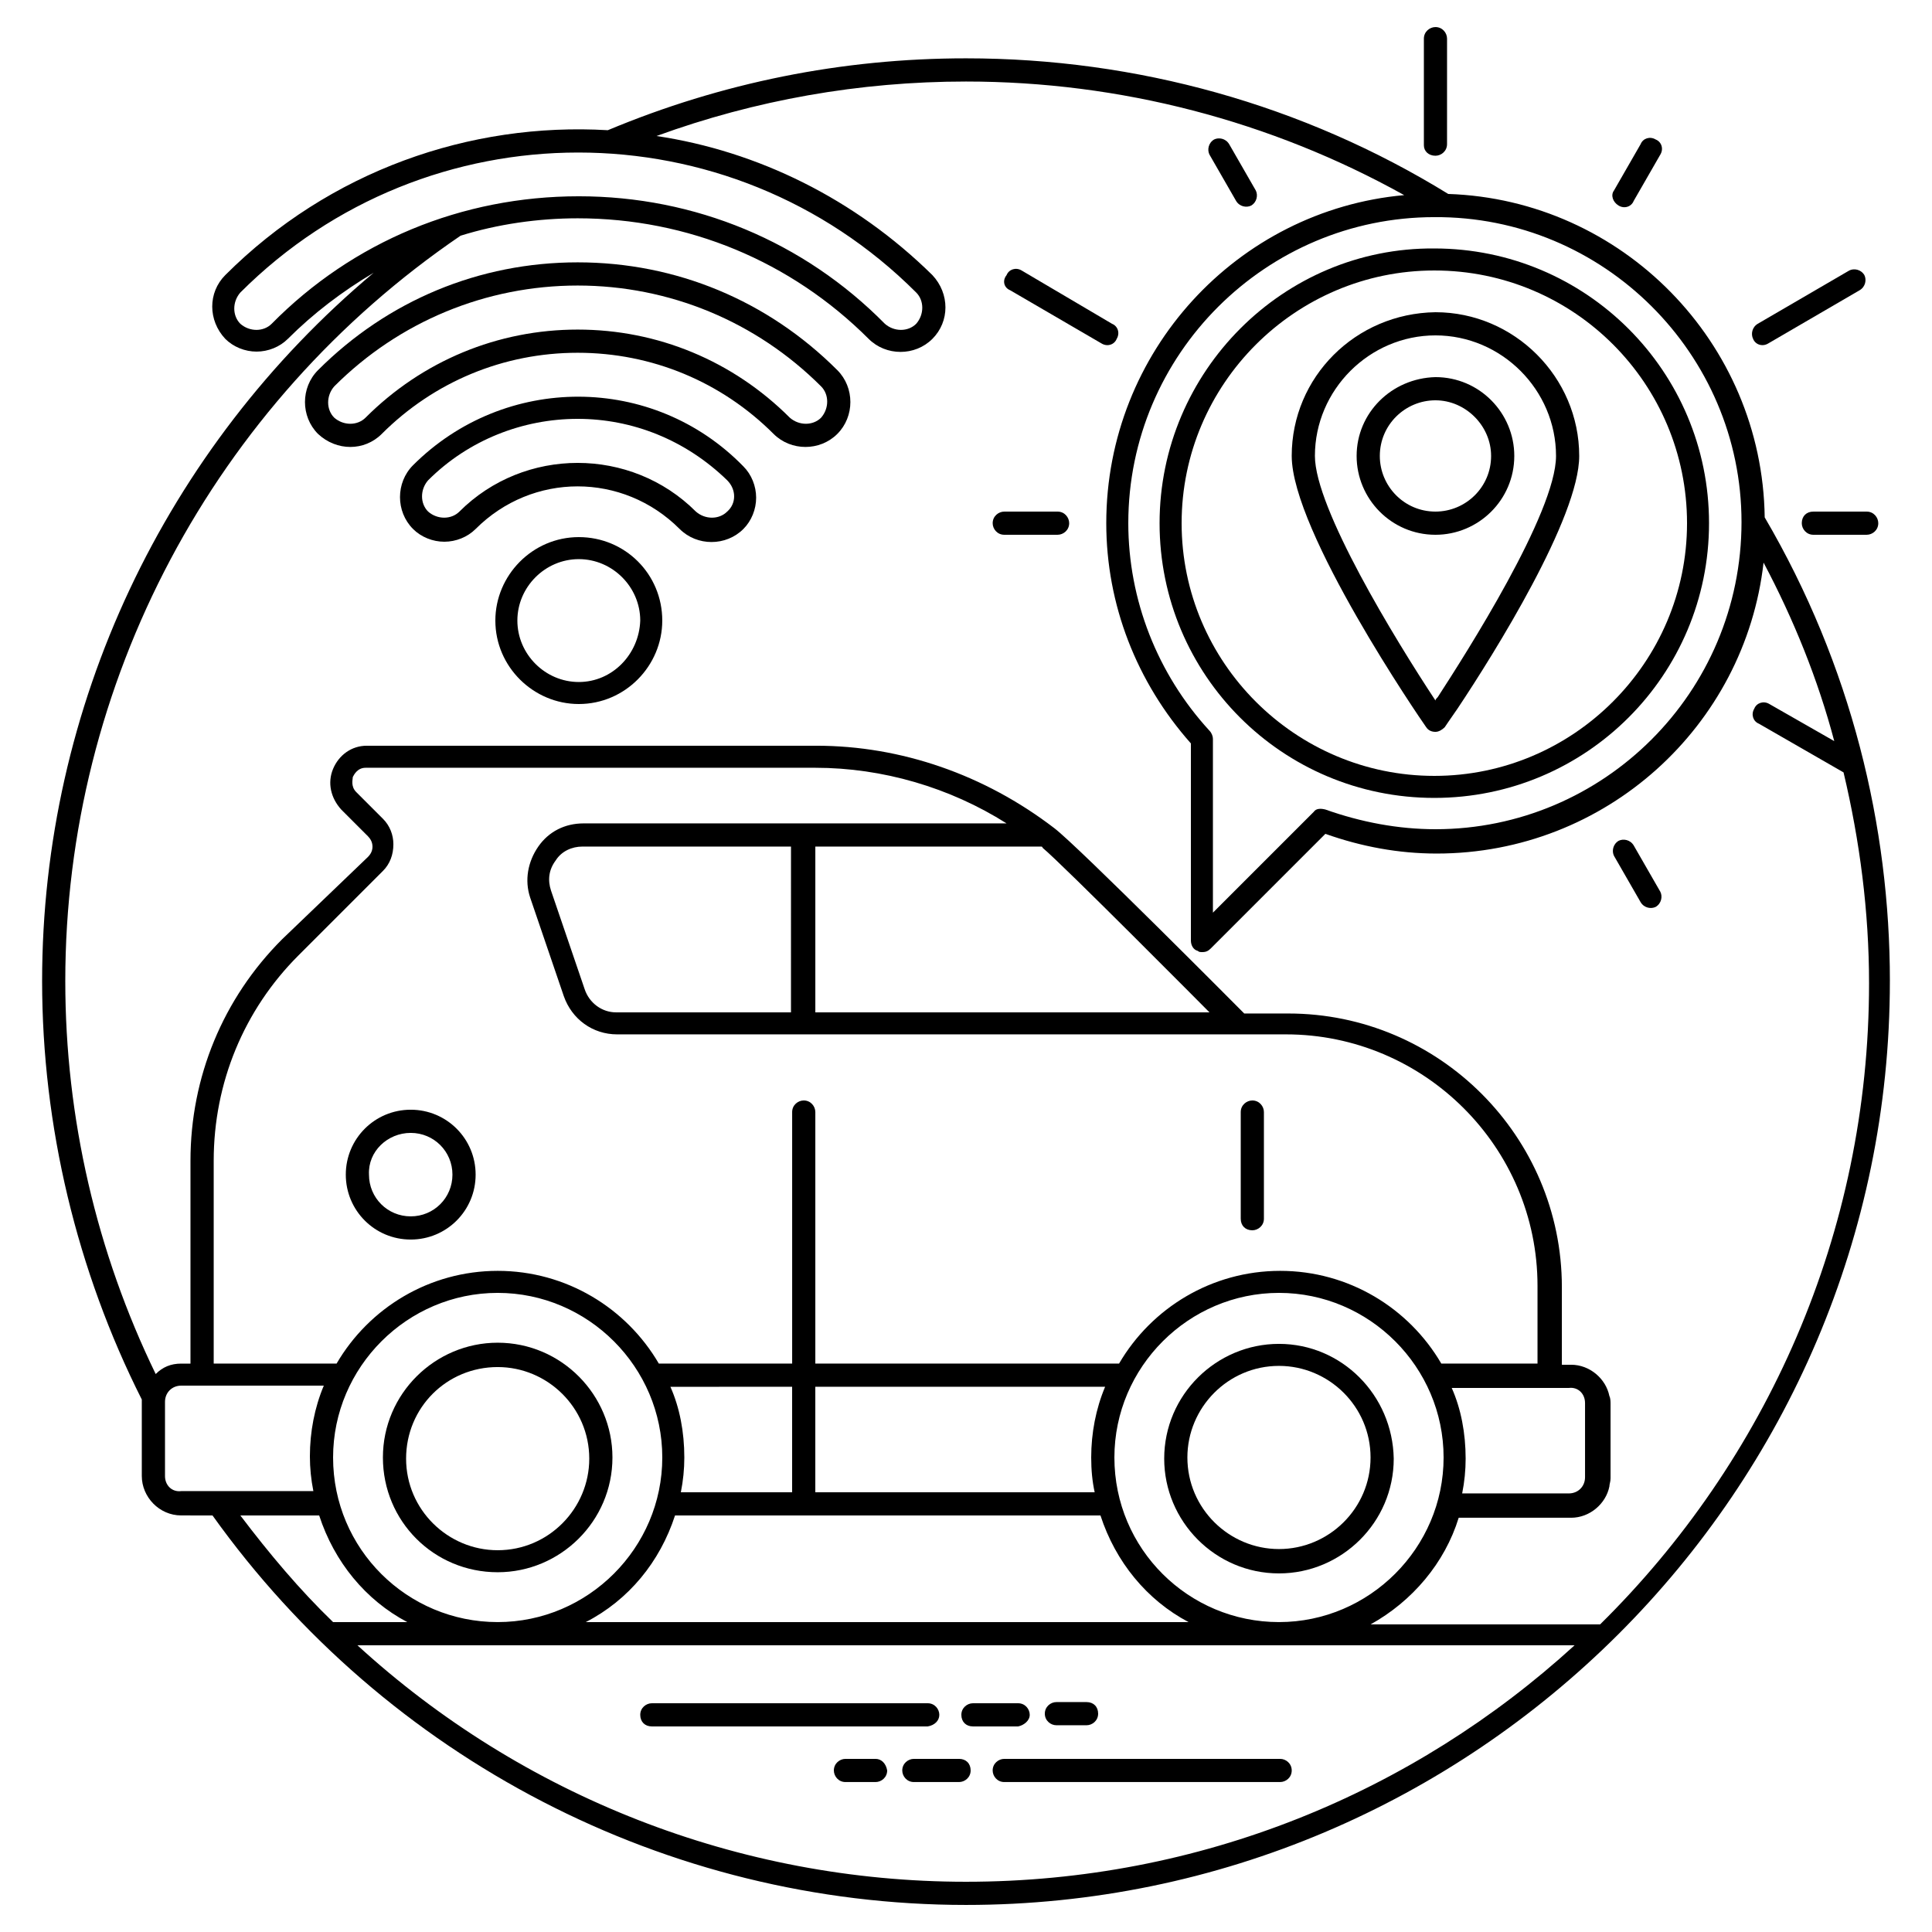
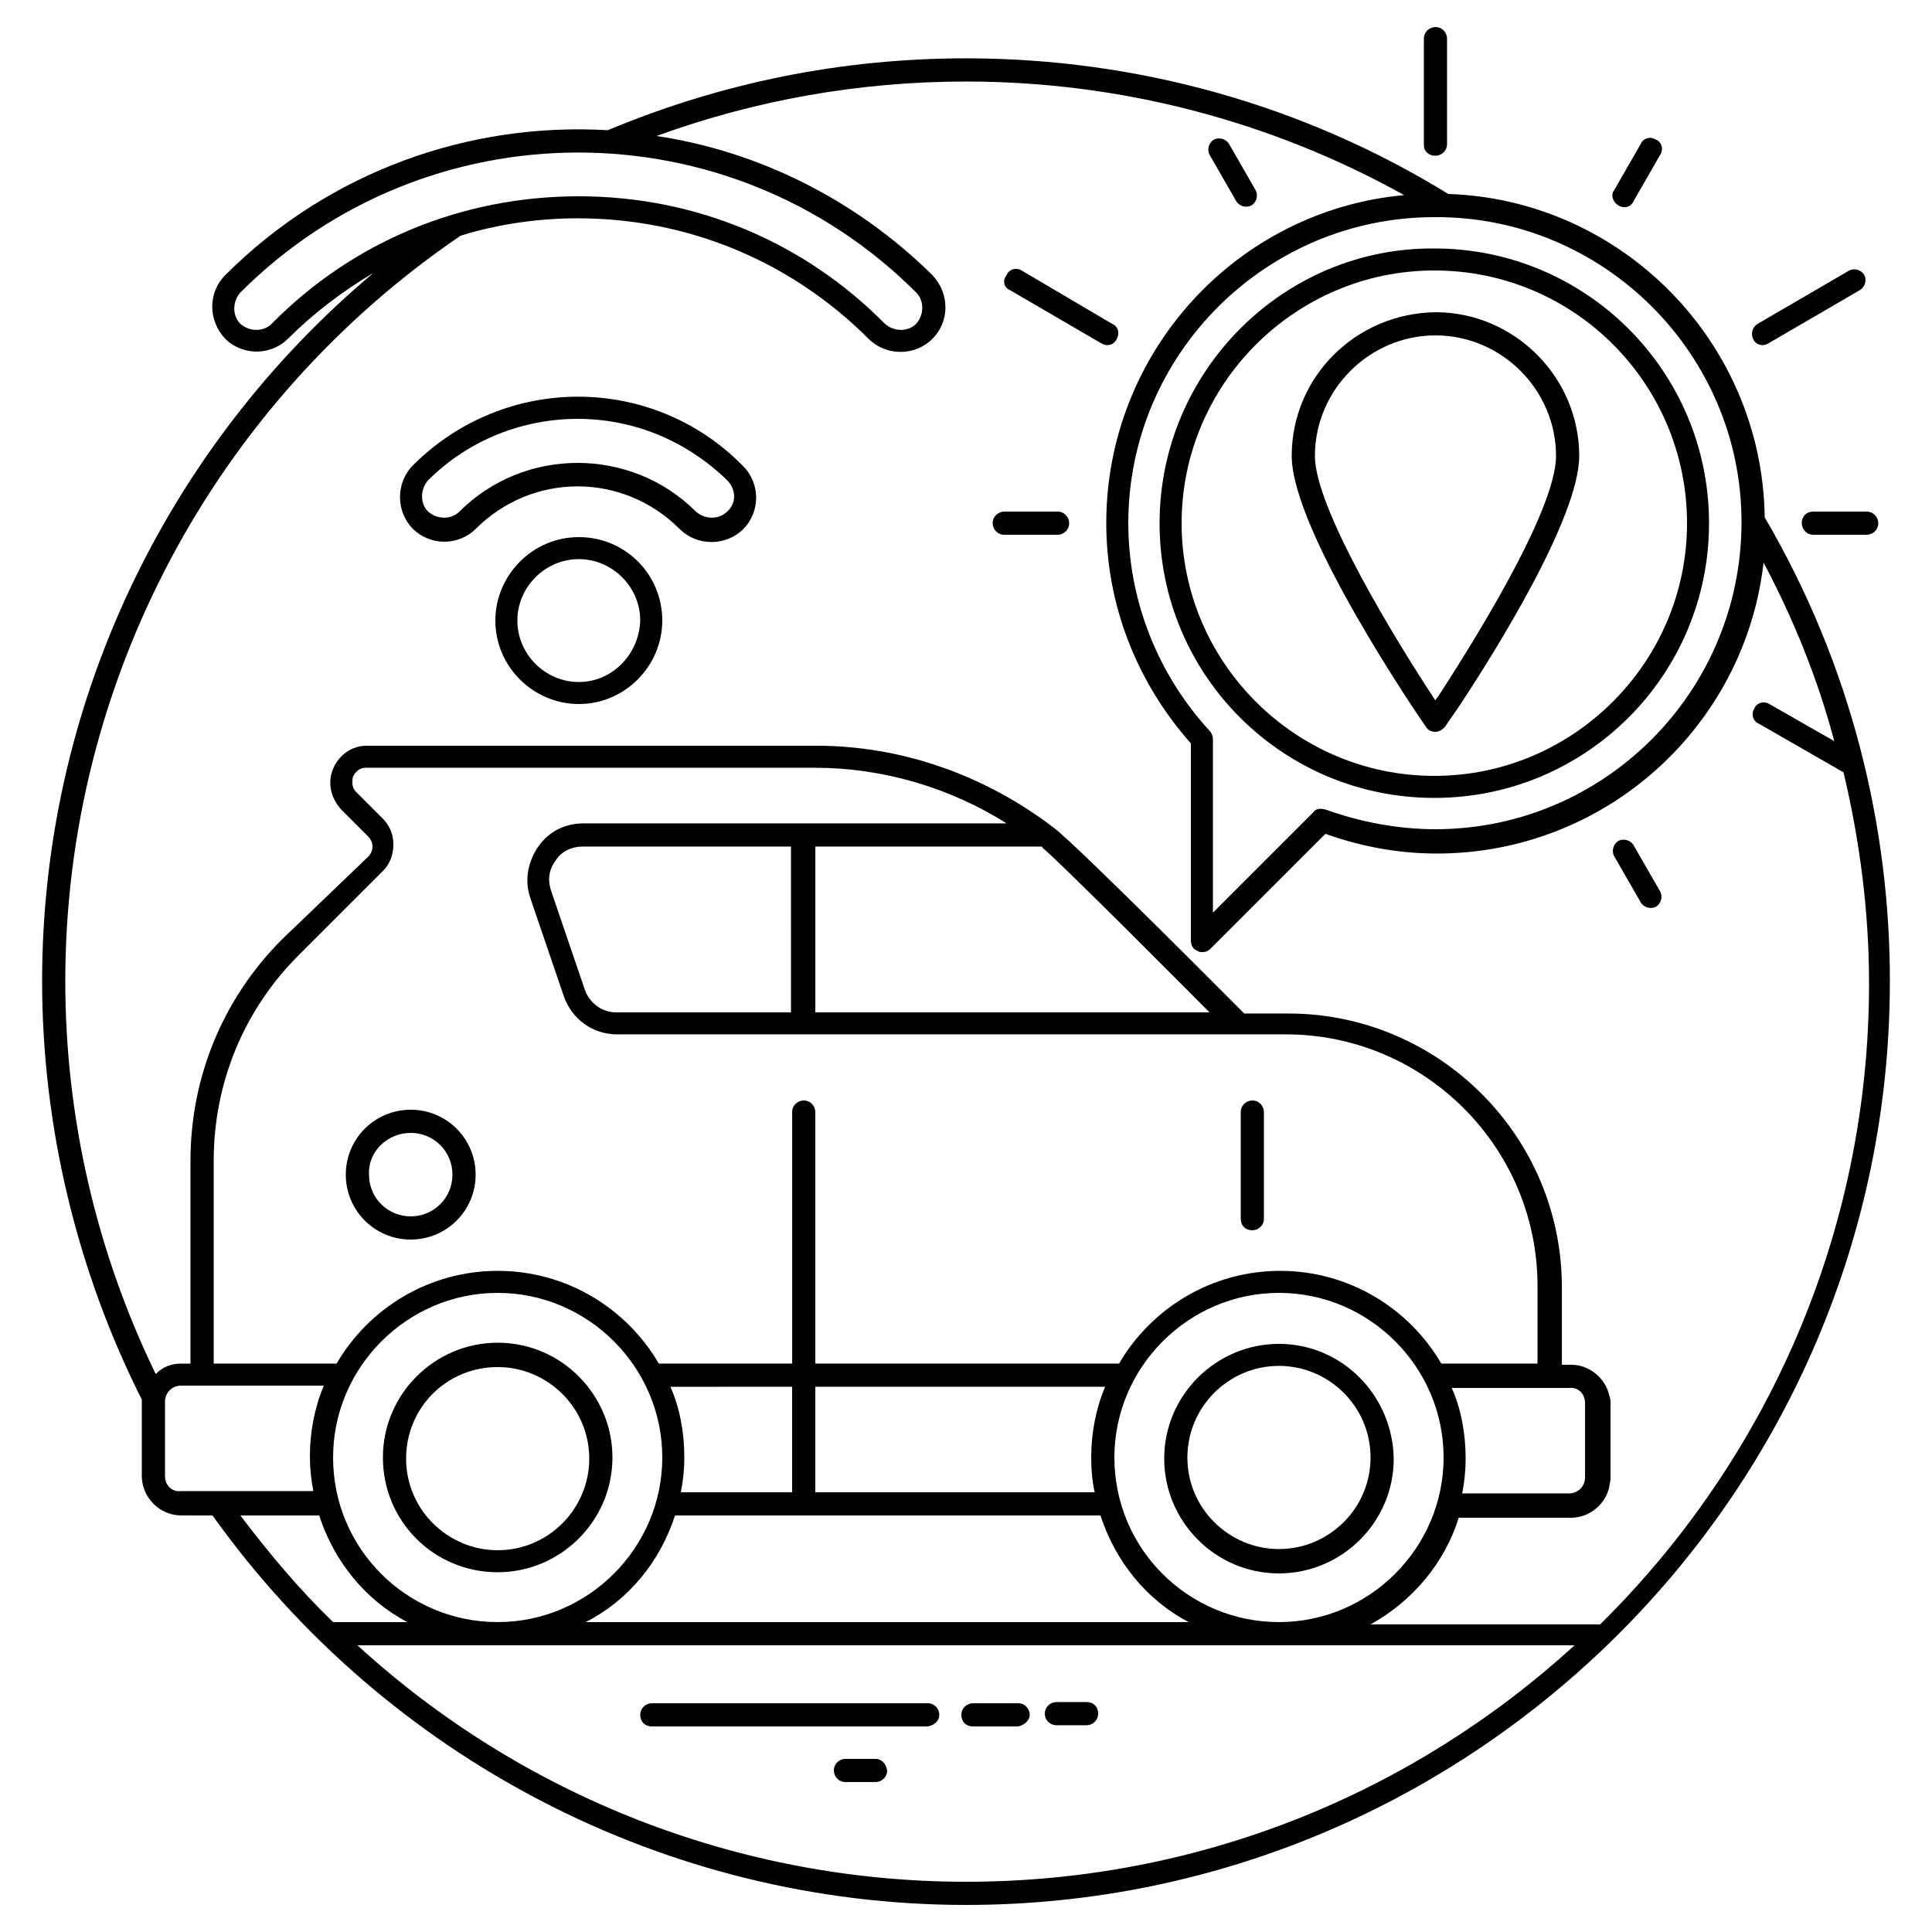
<svg xmlns="http://www.w3.org/2000/svg" fill="#000000" width="800px" height="800px" version="1.1" viewBox="144 144 512 512">
  <g>
    <path d="m644.84 403.99c0-40.859-10.137-83.559-33.176-122.88-0.613-46.387-37.785-84.172-83.867-85.711-38.398-23.652-82.637-35.941-127.79-35.941-32.871 0-64.82 6.453-94.926 19.047-36.559-2.152-73.727 10.754-101.38 38.398-4.609 4.609-4.609 11.98 0 16.895 2.152 2.152 5.223 3.379 8.293 3.379 3.07 0 6.144-1.23 8.293-3.379 6.758-6.758 14.438-12.594 22.734-17.512-55.297 46.391-87.859 114.89-87.859 187.7 0 38.398 9.215 76.801 26.418 110.9v20.273c0 5.531 4.609 10.445 10.445 10.445l8.293 0.004c46.082 64.512 120.43 103.22 199.68 103.22 134.55 0 244.84-109.67 244.84-244.84zm-39.32-121.65v0c0 45.16-36.559 81.41-81.102 81.41-9.832 0-19.66-1.844-29.184-5.223-1.23-0.309-2.457-0.309-3.07 0.613l-26.727 26.727v-46.082c0-0.613-0.309-1.535-0.922-2.152-13.824-15.055-21.504-34.715-21.504-54.988 0-44.852 36.559-81.102 81.102-81.102 44.852-0.305 81.406 36.254 81.406 80.797zm-389.53-52.531c-2.152 2.152-5.836 2.152-8.293 0-2.152-2.152-2.152-5.836 0-8.293 49.461-49.461 129.64-49.461 179.1 0 2.152 2.152 2.152 5.836 0 8.293-2.152 2.152-5.836 2.152-8.293 0-21.504-21.812-50.383-33.793-81.102-33.793-31.027 0-59.906 11.98-81.41 33.793zm50.074-23.348c9.832-3.07 20.582-4.609 31.027-4.609 29.184 0 56.523 11.367 77.109 31.949 4.609 4.609 12.289 4.609 16.895 0 4.609-4.609 4.609-11.98 0-16.895-20.582-20.273-46.387-32.871-73.113-36.863 26.113-9.523 53.758-14.438 82.023-14.438 40.859 0 80.793 10.445 116.12 30.105-44.238 3.992-78.953 41.473-78.953 86.938 0 21.504 7.988 42.086 22.426 58.367v52.223c0 1.23 0.613 2.457 1.844 2.766 0.309 0.309 0.613 0.309 1.23 0.309 0.922 0 1.535-0.309 2.152-0.922l30.414-30.414c9.523 3.379 19.355 5.223 29.492 5.223 44.852 0 81.715-33.793 86.629-77.109 7.988 15.055 14.438 31.027 18.738 47.309l-17.203-9.832c-1.535-0.922-3.379-0.309-3.992 1.23-0.922 1.535-0.309 3.379 1.23 3.992l22.426 12.902c4.301 18.125 6.758 36.863 6.758 55.91 0 66.355-27.34 126.57-71.27 169.88h-60.824c11.059-6.144 19.66-16.281 23.348-28.262h29.797c4.914 0 9.215-3.688 10.137-8.293 0-0.613 0.309-1.23 0.309-2.152v-19.66c0-0.613 0-1.535-0.309-2.152-0.922-4.609-5.223-8.293-10.137-8.293h-2.457v-20.582c0-39.938-32.562-72.5-72.5-72.5h-11.672c-0.309-0.309-44.238-44.543-50.383-49.152-18.438-14.129-40.555-21.809-62.98-21.809h-119.2c-3.992 0-7.371 2.457-8.91 6.144-1.535 3.688-0.613 7.68 2.152 10.754l7.066 7.066c0.613 0.613 1.23 1.535 1.23 2.766 0 0.922-0.309 1.844-1.23 2.766l-22.734 21.809c-15.668 15.668-24.27 36.559-24.27 58.676v53.762h-2.457c-2.766 0-4.914 0.922-6.758 2.766-15.668-32.258-23.961-67.895-23.961-104.14 0-78.949 39.32-152.98 104.75-197.53zm-20.582 154.52-7.066-7.066c-1.535-1.535-0.922-3.379-0.922-3.992 0.309-0.613 1.23-2.457 3.379-2.457h119.2c17.816 0 35.637 5.223 50.688 14.746l-112.13-0.004c-4.914 0-9.215 2.152-11.98 6.144-2.766 3.992-3.688 8.91-2.152 13.516l8.91 26.113c2.152 6.144 7.68 10.137 14.133 10.137h177.25c36.559 0 66.664 29.797 66.664 66.664v20.582h-25.496c-8.602-14.746-24.574-24.574-42.699-24.574s-34.098 9.832-42.699 24.574h-80.492v-66.66c0-1.535-1.23-3.07-3.07-3.07-1.535 0-3.07 1.23-3.07 3.07v66.664l-35.332-0.004c-8.602-14.746-24.574-24.574-42.699-24.574s-34.098 9.832-42.699 24.574h-32.566v-53.758c0-20.582 7.988-39.938 22.426-54.375l22.426-22.426c1.844-1.844 2.766-4.301 2.766-7.066 0-2.457-0.922-4.914-2.766-6.758zm219.04 51.301h-104.45v-43.93h59.902s0.309 0 0.309 0.309c5.223 4.301 43.93 43.316 44.238 43.621zm-157.29 0c-3.688 0-7.066-2.457-8.293-6.144l-8.91-26.113c-0.922-2.766-0.613-5.531 1.23-7.988 1.535-2.457 4.301-3.688 7.066-3.688h55.297l-0.004 43.934zm256.82 103.53v19.66c0 2.457-1.844 4.301-4.301 4.301h-28.262c0.613-3.07 0.922-6.144 0.922-9.215 0-6.758-1.23-13.211-3.688-18.738h31.027c2.457-0.309 4.301 1.535 4.301 3.992zm-129.95 23.656h-74.035v-27.957h76.801c-2.457 5.836-3.688 12.289-3.688 18.738 0 3.383 0.309 6.453 0.922 9.219zm-109.67 0c0.613-3.07 0.922-6.144 0.922-9.215 0-6.758-1.23-13.211-3.688-18.738l32.258-0.004v27.957zm-92.16-9.219c0-23.961 19.66-43.621 43.621-43.621 23.961 0 43.621 19.66 43.621 43.621s-19.66 43.621-43.621 43.621c-23.961 0.004-43.621-19.352-43.621-43.621zm90.625 15.363h112.74c3.992 12.289 12.289 22.426 23.348 28.262h-159.75c11.367-5.836 19.664-15.977 23.656-28.262zm116.43-15.363c0-23.961 19.66-43.621 43.621-43.621 23.961 0 43.621 19.66 43.621 43.621s-19.66 43.621-43.621 43.621c-23.961 0.004-43.621-19.352-43.621-43.621zm-251.6 4.918v-19.66c0-2.457 1.844-4.301 4.301-4.301h37.785c-2.457 5.836-3.688 12.289-3.688 18.738 0 3.07 0.309 6.144 0.922 9.215h-35.02c-2.457 0.309-4.301-1.535-4.301-3.992zm19.969 10.445h20.891c3.992 12.289 12.289 22.426 23.348 28.262h-19.66c-8.91-8.602-16.898-18.125-24.578-28.262zm31.027 34.406h322.56c-42.703 39.012-99.227 62.668-161.28 62.668-60.211 0-117.66-22.734-161.28-62.668z" />
    <path d="m392.93 598.45c0-1.535-1.23-3.07-3.07-3.07h-73.117c-1.535 0-3.07 1.23-3.07 3.07 0 1.844 1.23 3.07 3.07 3.07h73.113c1.844-0.305 3.074-1.535 3.074-3.07z" />
    <path d="m416.89 598.45c0-1.535-1.23-3.07-3.07-3.07h-11.98c-1.535 0-3.07 1.23-3.07 3.07 0 1.844 1.23 3.07 3.07 3.07h11.98c1.535-0.305 3.07-1.535 3.07-3.07z" />
    <path d="m423.96 601.21h7.988c1.535 0 3.07-1.23 3.07-3.07 0-1.844-1.23-3.07-3.07-3.07h-7.988c-1.535 0-3.07 1.23-3.07 3.07-0.004 1.84 1.535 3.07 3.07 3.07z" />
-     <path d="m483.25 610.12h-73.113c-1.535 0-3.07 1.23-3.07 3.07 0 1.535 1.23 3.07 3.07 3.07h73.113c1.535 0 3.07-1.23 3.07-3.07 0-1.844-1.535-3.07-3.07-3.07z" />
-     <path d="m398.16 610.12h-11.98c-1.535 0-3.07 1.23-3.07 3.07 0 1.535 1.23 3.07 3.07 3.07h11.98c1.535 0 3.07-1.23 3.07-3.07 0-1.844-1.227-3.07-3.07-3.07z" />
    <path d="m376.04 610.12h-7.988c-1.535 0-3.07 1.23-3.07 3.07 0 1.535 1.23 3.07 3.07 3.07h7.988c1.535 0 3.07-1.23 3.07-3.07-0.305-1.844-1.531-3.07-3.07-3.07z" />
    <path d="m475.88 470.04c1.535 0 3.07-1.23 3.07-3.07v-28.262c0-1.535-1.23-3.07-3.07-3.07-1.535 0-3.07 1.23-3.07 3.07v28.262c-0.004 1.844 1.227 3.07 3.07 3.07z" />
    <path d="m482.94 500.14c-16.59 0-30.414 13.516-30.414 30.414 0 16.59 13.516 30.414 30.414 30.414 16.59 0 30.414-13.516 30.414-30.414-0.309-16.895-13.824-30.414-30.414-30.414zm0 54.375c-13.211 0-24.27-10.754-24.27-24.27 0-13.211 10.754-24.27 24.27-24.27 13.211 0 24.27 10.754 24.27 24.27 0 13.52-11.059 24.27-24.27 24.27z" />
    <path d="m275.89 560.66c16.59 0 30.414-13.516 30.414-30.414 0-16.59-13.516-30.414-30.414-30.414-16.59 0-30.414 13.516-30.414 30.414s13.516 30.414 30.414 30.414zm0-54.375c13.211 0 24.27 10.754 24.27 24.27 0 13.211-10.754 24.27-24.27 24.27-13.211 0-24.27-10.754-24.27-24.27s10.75-24.27 24.27-24.27z" />
    <path d="m235.64 455.29c0 9.523 7.68 17.203 17.203 17.203 9.523 0 17.203-7.68 17.203-17.203 0-9.523-7.68-17.203-17.203-17.203-9.523 0-17.203 7.68-17.203 17.203zm17.203-11.059c6.144 0 11.059 4.914 11.059 11.059s-4.914 11.059-11.059 11.059c-6.144 0-11.059-4.914-11.059-11.059-0.305-6.141 4.918-11.059 11.059-11.059z" />
    <path d="m524.41 185.27c1.535 0 3.07-1.23 3.07-3.07l0.004-27.957c0-1.535-1.23-3.07-3.07-3.07-1.535 0-3.07 1.23-3.07 3.07v28.262c-0.004 1.535 1.223 2.766 3.066 2.766z" />
    <path d="m411.67 220.9 24.27 14.133c1.535 0.922 3.379 0.309 3.992-1.23 0.922-1.535 0.309-3.379-1.23-3.992l-23.957-14.129c-1.535-0.922-3.379-0.309-3.992 1.23-1.23 1.531-0.617 3.375 0.918 3.988z" />
    <path d="m612.58 235.03 24.27-14.133c1.535-0.922 1.844-2.766 1.23-3.992-0.922-1.535-2.766-1.844-3.992-1.23l-24.27 14.133c-1.535 0.922-1.844 2.766-1.23 3.992 0.613 1.539 2.457 2.152 3.992 1.23z" />
    <path d="m471.58 197.25c0.922 1.535 2.766 1.844 3.992 1.23 1.535-0.922 1.844-2.766 1.23-3.992l-7.066-12.289c-0.922-1.535-2.766-1.844-3.992-1.23-1.535 0.922-1.844 2.766-1.23 3.992z" />
    <path d="m410.14 285.72h14.133c1.535 0 3.07-1.23 3.07-3.07 0-1.535-1.23-3.07-3.07-3.07h-14.133c-1.535 0-3.07 1.23-3.07 3.07-0.004 1.535 1.227 3.07 3.07 3.07z" />
    <path d="m578.79 383.1c0.922 1.535 2.766 1.844 3.992 1.23 1.535-0.922 1.844-2.766 1.23-3.992l-7.066-12.289c-0.922-1.535-2.766-1.844-3.992-1.23-1.535 0.922-1.844 2.766-1.23 3.992z" />
    <path d="m621.49 282.65c0 1.535 1.23 3.07 3.07 3.07h14.133c1.535 0 3.07-1.23 3.07-3.07 0-1.535-1.23-3.07-3.07-3.07h-14.133c-1.844-0.004-3.07 1.227-3.07 3.07z" />
    <path d="m572.95 198.48c1.535 0.922 3.379 0.309 3.992-1.23l7.066-12.289c0.922-1.535 0.309-3.379-1.23-3.992-1.535-0.922-3.379-0.309-3.992 1.23l-7.066 12.289c-0.922 1.227-0.305 3.07 1.23 3.992z" />
    <path d="m451.3 282.65c0 40.242 32.562 72.805 72.805 72.805 40.242 0 72.805-32.562 72.805-72.805 0-40.242-32.562-72.805-72.805-72.805-39.934-0.309-72.805 32.562-72.805 72.805zm139.78 0c0 36.863-30.105 66.969-66.969 66.969s-66.969-30.105-66.969-66.969c0-36.863 30.105-66.969 66.969-66.969 37.168 0 66.969 30.105 66.969 66.969z" />
    <path d="m486.32 264.83c0 19.969 34.098 69.734 35.637 71.887 0.613 0.922 1.535 1.23 2.457 1.23 0.922 0 1.844-0.613 2.457-1.23 0 0 1.23-1.844 3.379-4.914 9.832-14.746 32.258-50.688 32.258-66.969 0-20.891-17.203-38.094-38.094-38.094-21.195 0.301-38.094 17.199-38.094 38.09zm70.043 0c0 15.055-23.961 52.531-31.336 63.898-0.309 0.309-0.613 0.613-0.613 0.922-10.754-16.281-31.949-50.996-31.949-64.82 0-17.512 14.438-31.949 31.949-31.949 17.512 0 31.949 14.438 31.949 31.949z" />
-     <path d="m245.17 258.99c13.824-13.824 32.258-21.504 51.918-21.504 19.66 0 38.094 7.68 51.918 21.504 4.609 4.609 12.289 4.609 16.895 0 4.609-4.609 4.609-12.289 0-16.895-18.434-18.434-42.699-28.57-68.812-28.57-26.113 0-50.383 10.137-68.812 28.57-4.609 4.609-4.609 12.289 0 16.895 4.914 4.609 12.289 4.609 16.895 0zm-12.594-12.594c17.203-17.203 40.242-26.727 64.512-26.727 24.27 0 47.309 9.523 64.512 26.727 2.152 2.152 2.152 5.836 0 8.293-2.152 2.152-5.836 2.152-8.293 0-15.055-15.055-35.02-23.348-56.219-23.348-21.195 0-41.164 8.293-56.219 23.348-2.152 2.152-5.836 2.152-8.293 0-2.152-2.148-2.152-5.836 0-8.293z" />
    <path d="m253.46 267.29c-4.609 4.609-4.609 12.289 0 16.895 2.148 2.152 5.223 3.379 8.293 3.379 3.07 0 6.144-1.23 8.293-3.379 15.055-15.055 39.016-15.055 54.066 0 4.609 4.609 12.289 4.609 16.895 0 2.152-2.152 3.379-5.223 3.379-8.293s-1.23-6.144-3.379-8.293c-23.957-24.578-63.277-24.578-87.547-0.309zm83.25 12.285c-2.152 2.152-5.836 2.152-8.293 0-17.203-17.203-45.465-17.203-62.668 0-2.152 2.152-5.836 2.152-8.293 0-2.152-2.152-2.152-5.836 0-8.293 10.754-10.754 25.191-16.281 39.629-16.281s28.57 5.531 39.629 16.281c2.453 2.457 2.453 6.144-0.004 8.293z" />
    <path d="m297.39 286.34c-12.289 0-22.117 10.137-22.117 22.117 0 12.289 10.137 22.117 22.117 22.117 12.289 0 22.117-10.137 22.117-22.117 0-12.289-9.832-22.117-22.117-22.117zm0 38.398c-8.91 0-16.281-7.371-16.281-16.281s7.371-16.281 16.281-16.281c8.91 0 16.281 7.371 16.281 16.281-0.309 8.91-7.375 16.281-16.281 16.281z" />
-     <path d="m503.52 264.83c0 11.367 9.215 20.891 20.891 20.891 11.367 0 20.891-9.215 20.891-20.891 0-11.367-9.215-20.891-20.891-20.891-11.672 0.305-20.891 9.523-20.891 20.891zm35.637 0c0 8.293-6.758 14.746-14.746 14.746-8.293 0-14.746-6.758-14.746-14.746 0-8.293 6.758-14.746 14.746-14.746 7.988 0 14.746 6.758 14.746 14.746z" />
  </g>
</svg>